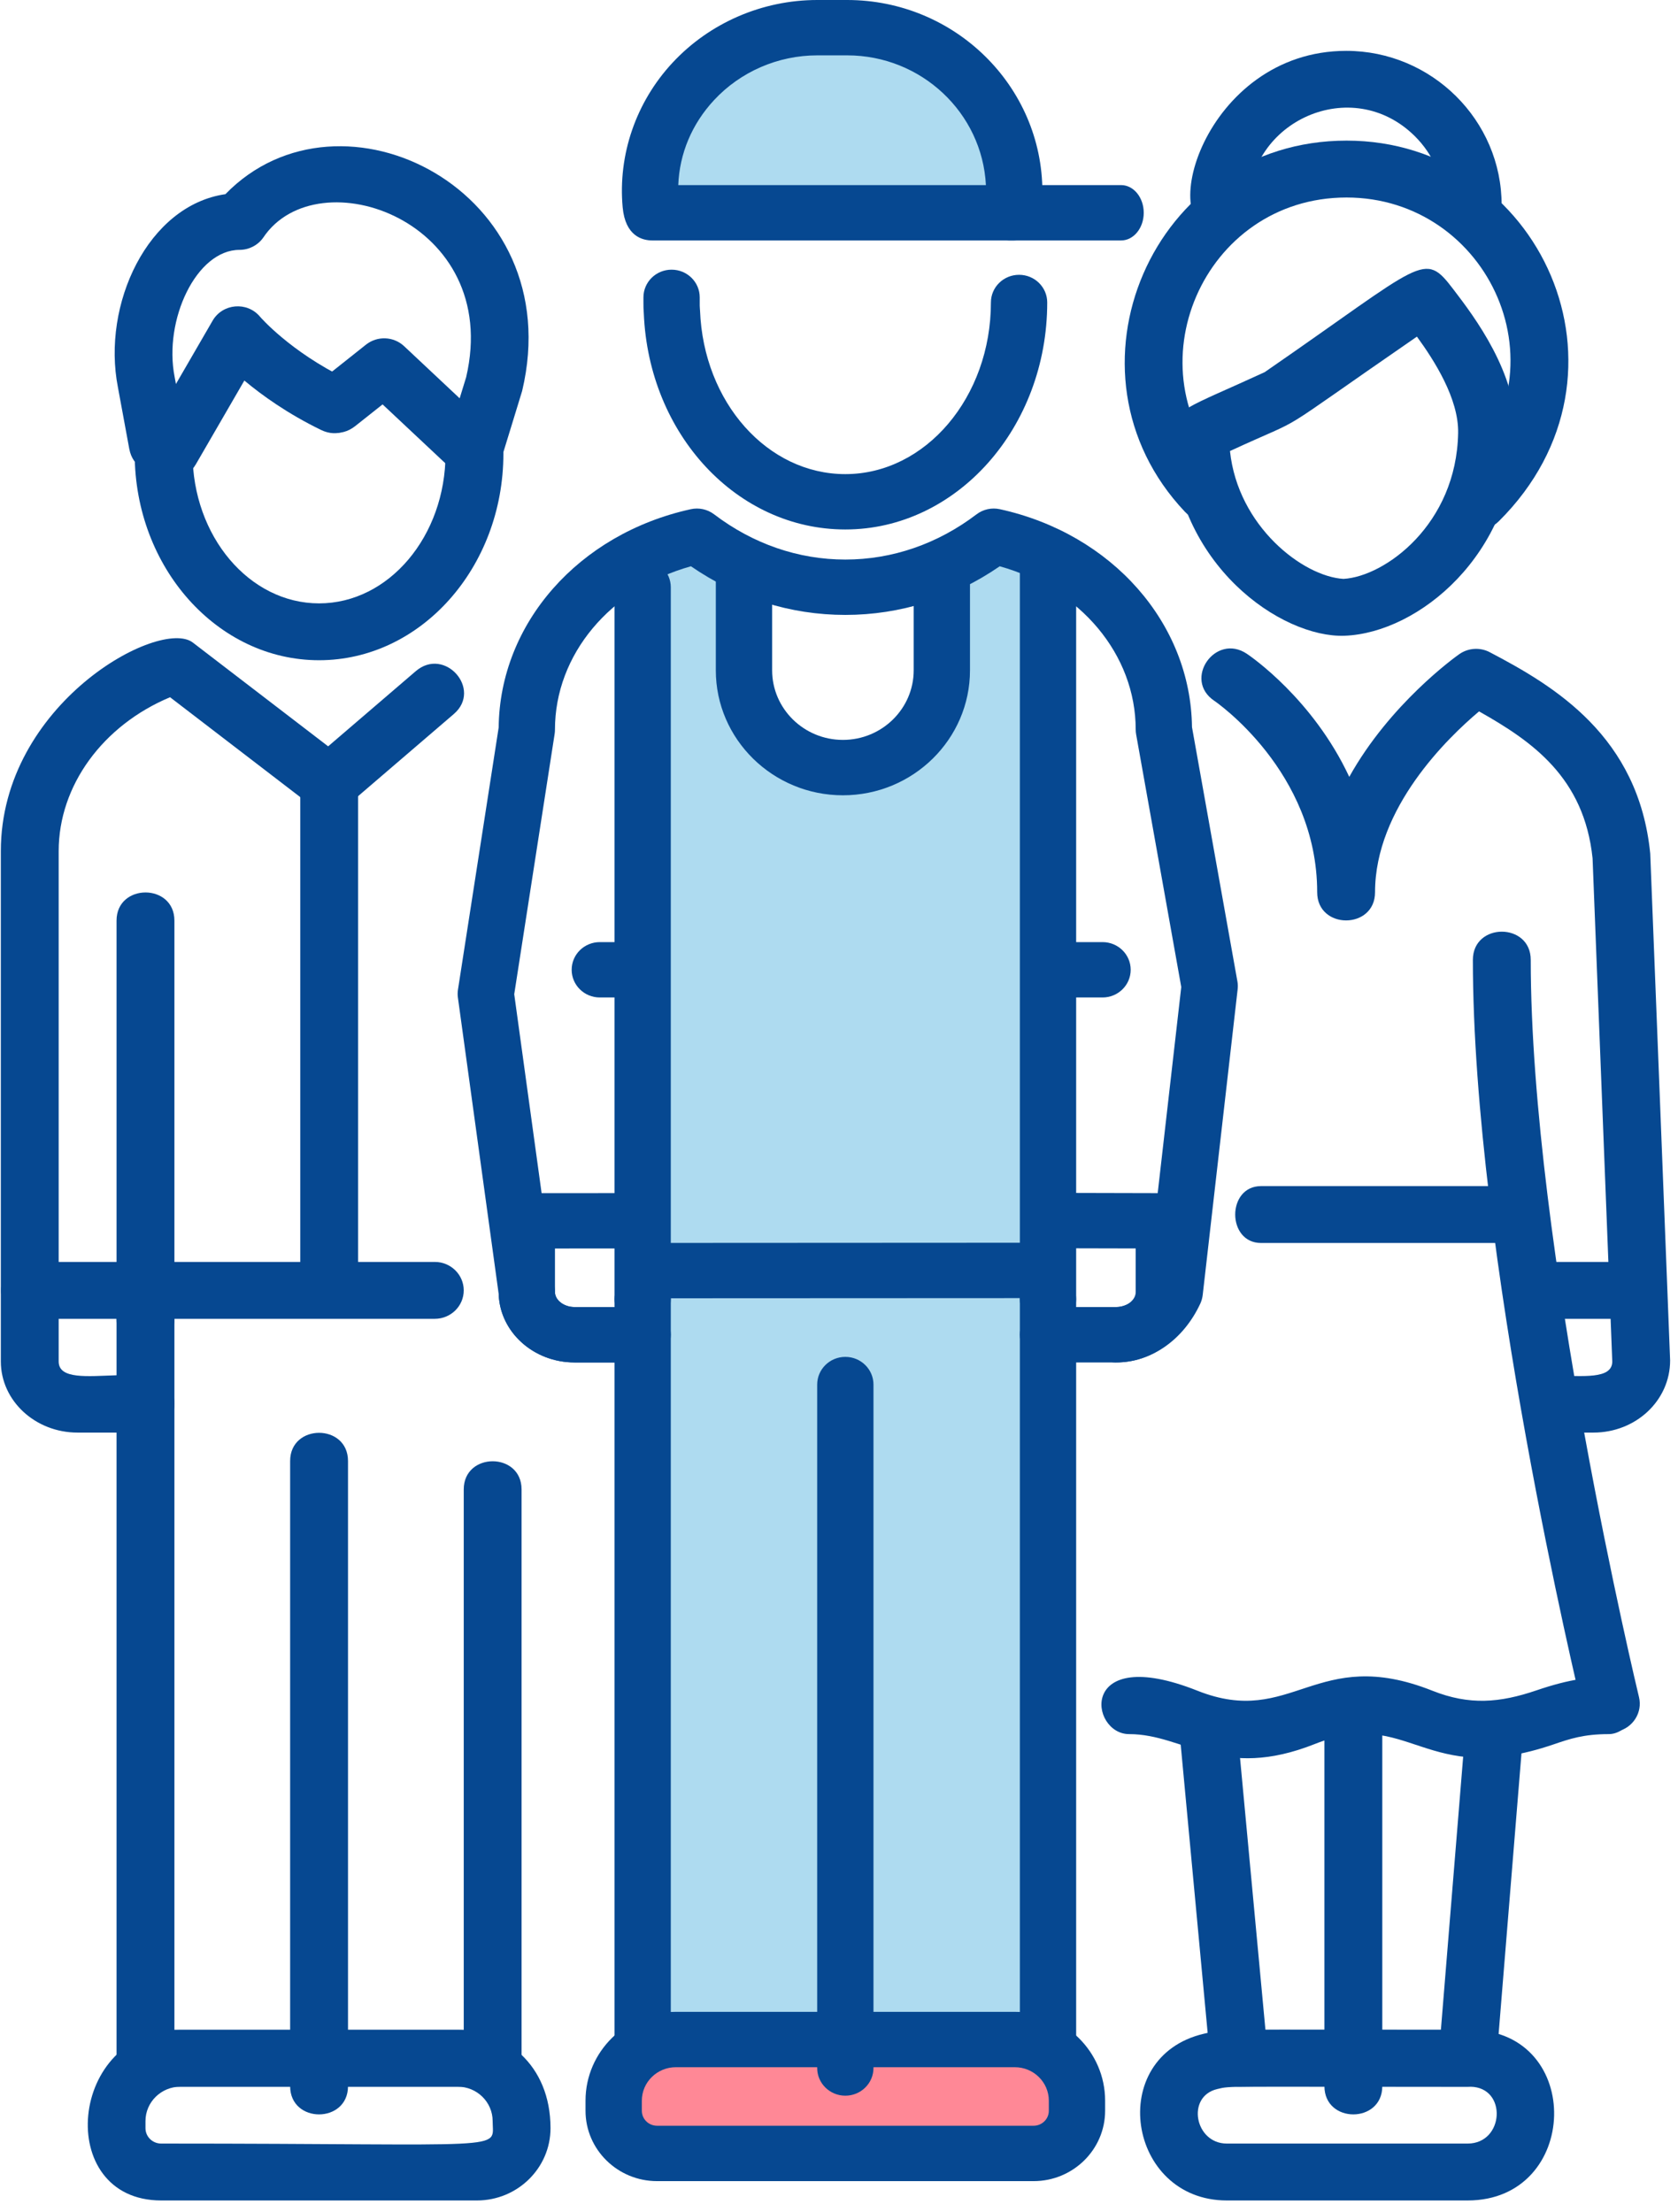
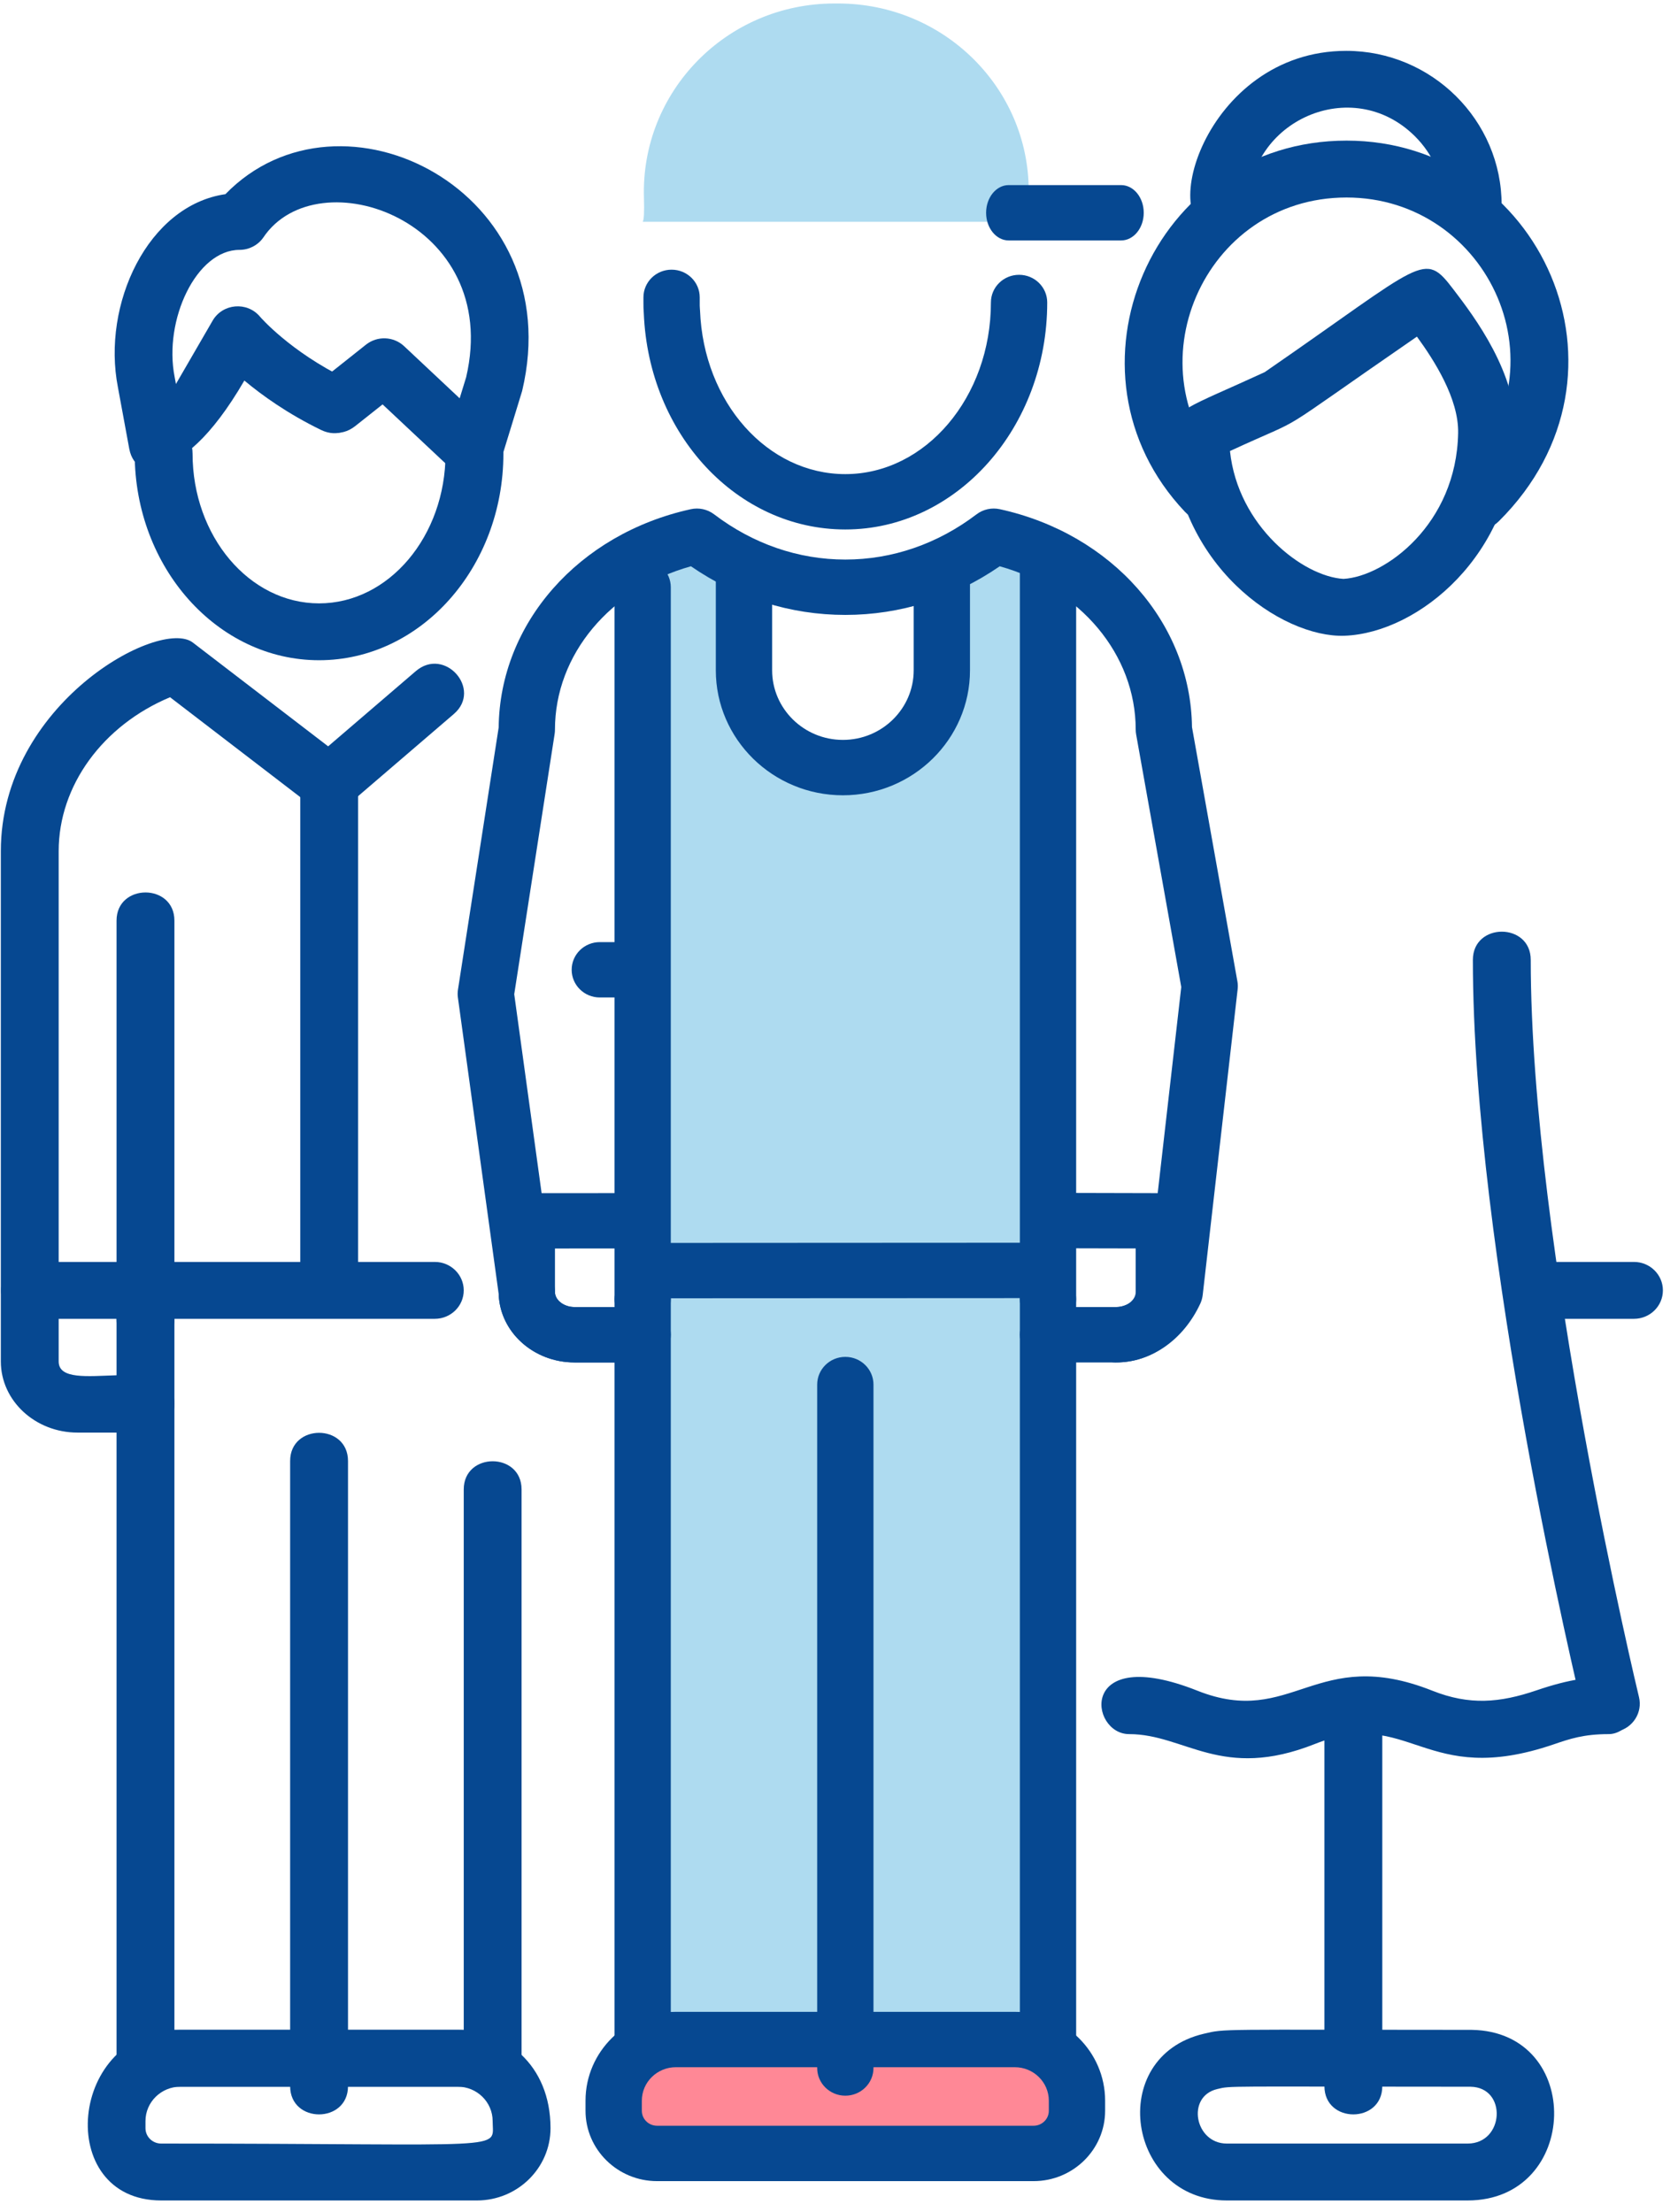
<svg xmlns="http://www.w3.org/2000/svg" width="66px" height="87px" viewBox="0 0 66 87" version="1.1">
  <title>apprenticeships</title>
  <desc>Created with Sketch.</desc>
  <g id="apprenticeships" stroke="none" stroke-width="1" fill="none" fill-rule="evenodd">
    <g id="Group-4">
      <g id="Group-2" transform="translate(18, 0)">
        <g id="Group">
          <path d="M7.276,21.414 L7.276,80.019 L23.221,80.019 L23.221,21.414 L20.564,21.04 L18.665,22.534 L18.665,26.266 C18.665,28.122 17.136,29.626 15.249,29.626 C13.362,29.626 11.832,28.122 11.832,26.266 L11.832,22.534 L7.276,21.414 Z" id="Fill-184" fill="#AEDBF0" />
          <path d="M7.276,8.722 L22.462,8.722 L22.462,7.512 C22.462,3.439 19.104,0.137 14.961,0.137 L14.824,0.137 C10.579,0.137 7.204,3.597 7.328,7.769 C7.344,8.31 7.332,8.668 7.276,8.722 Z" id="Fill-186" fill="#AEDBF0" />
          <path d="M25.897,53.579 C25.286,53.579 24.79,53.091 24.79,52.49 C24.79,51.888 25.286,51.401 25.897,51.401 C26.443,51.401 26.883,50.942 27.126,50.499 L28.462,38.815 L26.687,28.881 C26.676,28.819 26.67,28.756 26.67,28.693 C26.67,25.74 24.495,23.158 21.322,22.269 C19.501,23.523 17.412,24.182 15.249,24.182 C13.085,24.182 10.997,23.523 9.176,22.269 C6.003,23.158 3.828,25.74 3.828,28.693 C3.828,28.748 3.824,28.803 3.816,28.857 L2.226,39.098 L3.818,50.663 C3.825,50.712 3.828,50.761 3.828,50.81 C3.828,51.13 4.182,51.401 4.6,51.401 L7.277,51.401 C7.888,51.401 8.384,51.888 8.384,52.49 C8.384,53.091 7.888,53.579 7.277,53.579 L4.6,53.579 C2.983,53.579 1.662,52.381 1.615,50.892 L0.011,39.235 C-0.004,39.132 -0.003,39.027 0.012,38.925 L1.614,28.608 C1.656,24.519 4.751,20.997 9.169,20.025 C9.49,19.954 9.827,20.028 10.088,20.226 C11.618,21.39 13.403,22.005 15.249,22.005 C17.094,22.005 18.879,21.39 20.41,20.226 C20.67,20.028 21.006,19.954 21.329,20.025 C25.742,20.995 28.835,24.511 28.884,28.594 L30.67,38.593 C30.689,38.695 30.692,38.799 30.68,38.902 L29.305,50.931 C29.291,51.045 29.26,51.156 29.213,51.26 C28.551,52.69 27.281,53.579 25.897,53.579 Z" id="Fill-294" fill="#064891" />
          <path d="M15.249,20.822 C10.994,20.822 7.517,17.091 7.322,12.323 C7.309,12.177 7.308,12.043 7.308,11.895 L7.308,11.694 C7.308,11.092 7.804,10.605 8.415,10.605 C9.027,10.605 9.522,11.092 9.522,11.694 L9.522,11.895 C9.522,11.983 9.52,12.062 9.529,12.15 C9.531,12.171 9.533,12.192 9.534,12.213 C9.671,15.82 12.181,18.645 15.249,18.645 C18.406,18.645 20.975,15.617 20.975,11.895 C20.975,11.294 21.471,10.807 22.083,10.807 C22.694,10.807 23.19,11.294 23.19,11.895 C23.19,16.818 19.628,20.822 15.249,20.822 Z" id="Fill-295" fill="#064891" />
          <path d="M6.878,53.579 L4.6,53.579 C2.953,53.579 1.614,52.336 1.614,50.81 L1.614,48.01 C1.614,47.409 2.109,46.922 2.72,46.922 L7.086,46.92 L7.087,46.92 C7.698,46.92 8.194,47.407 8.194,48.008 C8.195,48.609 7.699,49.096 7.087,49.097 L3.828,49.098 L3.828,50.81 C3.828,51.13 4.182,51.401 4.6,51.401 L6.878,51.401 C7.489,51.401 7.985,51.888 7.985,52.49 C7.985,53.091 7.489,53.579 6.878,53.579 Z" id="Fill-296" fill="#064891" />
          <path d="M7.884,51.056 C7.272,51.056 6.777,50.569 6.776,49.968 C6.776,49.367 7.272,48.88 7.883,48.879 L22.889,48.871 L22.89,48.871 C23.501,48.871 23.996,49.359 23.997,49.959 C23.997,50.561 23.501,51.048 22.89,51.049 L7.884,51.056 L7.884,51.056 Z" id="Fill-297" fill="#064891" />
          <path d="M25.897,53.579 L23.221,53.579 C22.61,53.579 22.114,53.091 22.114,52.49 C22.114,51.888 22.61,51.401 23.221,51.401 L25.897,51.401 C26.316,51.401 26.67,51.13 26.67,50.81 L26.67,49.096 L23.684,49.089 C23.073,49.087 22.578,48.599 22.58,47.998 C22.581,47.397 23.077,46.912 23.687,46.912 C23.688,46.912 23.689,46.912 23.69,46.912 L27.78,46.922 C28.39,46.923 28.884,47.41 28.884,48.01 L28.884,50.81 C28.884,52.336 27.544,53.579 25.897,53.579 Z" id="Fill-298" fill="#064891" />
          <path d="M7.277,81.294 C6.665,81.294 6.17,80.807 6.17,80.206 L6.17,51.089 C6.17,50.489 6.665,50.001 7.277,50.001 C7.888,50.001 8.384,50.489 8.384,51.089 L8.384,80.206 C8.384,80.807 7.888,81.294 7.277,81.294 Z" id="Fill-299" fill="#064891" />
          <path d="M23.221,81.294 C22.61,81.294 22.114,80.807 22.114,80.206 L22.114,51.089 C22.114,50.489 22.61,50.001 23.221,50.001 C23.833,50.001 24.328,50.489 24.328,51.089 L24.328,80.206 C24.328,80.807 23.833,81.294 23.221,81.294 Z" id="Fill-300" fill="#064891" />
          <path d="M7.277,52.178 C6.665,52.178 6.17,51.691 6.17,51.089 L6.17,23.094 C6.17,22.492 6.665,22.005 7.277,22.005 C7.888,22.005 8.384,22.492 8.384,23.094 L8.384,51.089 C8.384,51.691 7.888,52.178 7.277,52.178 Z" id="Fill-301" fill="#064891" />
          <path d="M23.221,52.178 C22.61,52.178 22.114,51.691 22.114,51.089 L22.114,22.347 C22.114,21.745 22.61,21.258 23.221,21.258 C23.833,21.258 24.328,21.745 24.328,22.347 L24.328,51.089 C24.328,51.691 23.833,52.178 23.221,52.178 Z" id="Fill-302" fill="#064891" />
          <path d="M21.771,80.088 L8.578,80.088 C7.189,80.088 6.063,81.195 6.063,82.561 L6.063,82.841 C6.063,83.794 6.849,84.567 7.819,84.567 L22.53,84.567 C23.5,84.567 24.286,83.794 24.286,82.841 L24.286,82.561 C24.286,81.195 23.16,80.088 21.771,80.088 Z" id="Fill-187" fill="#FF8896" />
          <path d="M8.583,81.294 C7.845,81.294 7.245,81.885 7.245,82.61 L7.245,83.007 C7.245,83.332 7.513,83.596 7.844,83.596 L22.653,83.596 C22.984,83.596 23.253,83.332 23.253,83.007 L23.253,82.61 C23.253,81.885 22.653,81.294 21.915,81.294 L8.583,81.294 Z M22.653,85.774 L7.844,85.774 C6.293,85.774 5.03,84.533 5.03,83.007 L5.03,82.61 C5.03,80.684 6.624,79.117 8.583,79.117 L21.915,79.117 C23.874,79.117 25.467,80.684 25.467,82.61 L25.467,83.007 C25.467,84.533 24.205,85.774 22.653,85.774 L22.653,85.774 Z" id="Fill-303" fill="#064891" />
          <path d="M15.249,82.414 C14.637,82.414 14.142,81.927 14.142,81.326 L14.142,54.449 C14.142,53.848 14.637,53.36 15.249,53.36 C15.86,53.36 16.356,53.848 16.356,54.449 L16.356,81.326 C16.356,81.927 15.86,82.414 15.249,82.414 Z" id="Fill-304" fill="#064891" />
          <path d="M15.154,31.275 C12.398,31.275 10.155,29.07 10.155,26.36 L10.155,22.72 C10.155,22.119 10.651,21.632 11.263,21.632 C11.874,21.632 12.37,22.119 12.37,22.72 L12.37,26.36 C12.37,27.869 13.619,29.097 15.154,29.097 C16.689,29.097 17.938,27.869 17.938,26.36 L17.938,22.72 C17.938,22.119 18.434,21.632 19.045,21.632 C19.657,21.632 20.152,22.119 20.152,22.72 L20.152,26.36 C20.152,29.07 17.91,31.275 15.154,31.275 Z" id="Fill-305" fill="#064891" />
-           <path d="M8.678,7.279 L20.778,7.279 C20.634,4.442 18.242,2.177 15.321,2.177 L14.144,2.177 C12.605,2.177 11.126,2.818 10.087,3.936 C9.213,4.875 8.725,6.043 8.678,7.279 Z M21.893,9.456 L7.656,9.456 C7.266,9.456 6.595,9.287 6.491,8.153 C6.302,6.083 7.017,4.01 8.453,2.466 C9.91,0.899 11.984,-2.29150032e-13 14.144,-2.29150032e-13 L15.321,-2.29150032e-13 C19.555,-2.29150032e-13 23,3.387 23,7.549 L23,8.368 C23,8.969 22.504,9.456 21.893,9.456 L21.893,9.456 Z" id="Fill-306" fill="#064891" />
          <path d="M26.096,9.456 L21.675,9.456 C21.184,9.456 20.786,8.969 20.786,8.368 C20.786,7.767 21.184,7.279 21.675,7.279 L26.096,7.279 C26.588,7.279 26.986,7.767 26.986,8.368 C26.986,8.969 26.588,9.456 26.096,9.456 Z" id="Fill-307" fill="#064891" />
-           <path d="M25.366,39.226 L23.885,39.226 C23.274,39.226 22.778,38.738 22.778,38.137 C22.778,37.536 23.274,37.049 23.885,37.049 L25.366,37.049 C25.978,37.049 26.473,37.536 26.473,38.137 C26.473,38.738 25.978,39.226 25.366,39.226 Z" id="Fill-323" fill="#064891" />
          <path d="M7.072,39.226 L5.592,39.226 C4.98,39.226 4.485,38.738 4.485,38.137 C4.485,37.536 4.98,37.049 5.592,37.049 L7.072,37.049 C7.684,37.049 8.179,37.536 8.179,38.137 C8.179,38.738 7.684,39.226 7.072,39.226 Z" id="Fill-324" fill="#064891" />
        </g>
      </g>
      <g id="Group-3" transform="translate(0, 2)" fill="#064891">
        <path d="M12.55,23.964 C8.551,23.964 5.298,20.318 5.298,15.837 C5.298,14.359 7.574,14.357 7.574,15.837 C7.574,19.085 9.806,21.728 12.55,21.728 C15.293,21.728 17.524,19.085 17.524,15.837 C17.524,14.359 19.8,14.357 19.8,15.837 C19.8,20.318 16.547,23.964 12.55,23.964" id="Fill-213" />
        <path d="M19.377,80.06 L5.722,80.06 C5.094,80.06 4.584,79.56 4.584,78.942 L4.584,49.863 C4.584,48.386 6.86,48.383 6.86,49.863 L6.86,77.824 L18.24,77.824 L18.24,56.574 C18.24,55.096 20.515,55.094 20.515,56.574 L20.515,78.942 C20.515,79.56 20.006,80.06 19.377,80.06" id="Fill-214" />
        <path d="M4.584,49.863 L4.584,34.205 C4.584,32.728 6.86,32.726 6.86,34.205 L6.86,49.863 C6.86,51.341 4.584,51.343 4.584,49.863" id="Fill-215" />
        <path d="M11.412,80.04 L11.412,55.455 C11.412,53.978 13.688,53.976 13.688,55.455 L13.688,80.04 C13.688,81.518 11.412,81.521 11.412,80.04" id="Fill-216" />
        <path d="M7.097,80.06 C6.339,80.06 5.722,80.667 5.722,81.412 L5.722,81.692 C5.722,82.026 5.999,82.297 6.338,82.297 C20.256,82.297 19.377,82.605 19.377,81.412 C19.377,80.667 18.761,80.06 18.002,80.06 L7.097,80.06 Z M18.761,84.534 L6.338,84.534 C2.11,84.534 2.668,77.824 7.097,77.824 L18.002,77.824 C19.841,77.824 21.653,79.17 21.653,81.692 C21.653,83.259 20.355,84.534 18.761,84.534 L18.761,84.534 Z" id="Fill-217" />
        <path d="M17.102,49.863 L1.171,49.863 C-0.333,49.863 -0.336,47.626 1.171,47.626 L17.102,47.626 C17.73,47.626 18.24,48.127 18.24,48.745 C18.24,49.363 17.73,49.863 17.102,49.863" id="Fill-218" />
        <path d="M5.722,54.337 L3.048,54.337 C1.385,54.337 0.033,53.083 0.033,51.541 L0.033,31.47 C0.033,25.672 6.29,22.278 7.583,23.268 L12.907,27.35 L16.353,24.394 C17.491,23.419 18.98,25.109 17.85,26.079 L13.696,29.643 C13.285,29.995 12.677,30.011 12.247,29.682 L6.689,25.419 C4.046,26.524 2.308,28.892 2.308,31.47 L2.308,51.541 C2.308,52.964 6.86,51.006 6.86,53.218 C6.86,53.836 6.35,54.337 5.722,54.337" id="Fill-219" />
-         <path d="M57.725,80.06 L48.735,80.06 C48.148,80.06 47.656,79.62 47.603,79.044 L46.435,66.556 C46.297,65.087 48.563,64.873 48.701,66.351 L49.773,77.824 L56.674,77.824 L57.627,66.141 C57.746,64.659 60.015,64.849 59.895,66.318 L58.859,79.031 C58.812,79.613 58.319,80.06 57.725,80.06" id="Fill-221" />
        <path d="M62.251,65.258 C62.074,64.528 57.932,47.253 57.932,35.748 C57.932,34.27 60.208,34.268 60.208,35.748 C60.208,46.993 64.422,64.565 64.466,64.741 C64.611,65.342 64.232,65.945 63.621,66.088 C62.999,66.23 62.395,65.852 62.251,65.258" id="Fill-222" />
        <path d="M52.093,80.04 L52.093,65.279 C52.093,63.801 54.369,63.799 54.369,65.279 L54.369,80.04 C54.369,81.518 52.093,81.521 52.093,80.04" id="Fill-223" />
        <path d="M47.877,80.153 C46.645,80.445 46.996,82.297 48.252,82.297 L57.726,82.297 C59.17,82.297 59.29,80.085 57.839,80.062 C47.991,80.06 48.446,80.019 47.877,80.153 Z M57.726,84.534 L48.252,84.534 C44.341,84.534 43.475,78.892 47.346,77.979 C48.219,77.772 47.819,77.824 57.883,77.825 C62.323,77.895 62.146,84.534 57.726,84.534 L57.726,84.534 Z" id="Fill-224" />
-         <path d="M62.675,54.337 L61.196,54.337 C59.693,54.337 59.69,52.1 61.196,52.1 C62.221,52.1 63.415,52.258 63.415,51.541 L62.64,31.755 C62.309,28.57 60.263,27.152 58.175,25.976 C56.948,27.008 54.084,29.77 54.084,33.087 C54.084,34.565 51.808,34.567 51.808,33.087 C51.808,28.328 47.802,25.586 47.761,25.559 C46.518,24.725 47.802,22.878 49.043,23.711 C49.189,23.808 51.641,25.487 53.07,28.551 C54.67,25.677 57.239,23.836 57.396,23.726 C57.748,23.478 58.212,23.448 58.593,23.647 C61.15,24.986 64.451,26.957 64.908,31.569 C64.913,31.616 65.688,51.451 65.69,51.498 C65.691,53.083 64.338,54.337 62.675,54.337" id="Fill-225" />
        <path d="M64.268,49.863 L60.912,49.863 C59.408,49.863 59.406,47.626 60.912,47.626 L64.268,47.626 C64.896,47.626 65.406,48.127 65.406,48.745 C65.406,49.363 64.896,49.863 64.268,49.863" id="Fill-239" />
        <path d="M51.723,66.581 C48.043,68.044 46.618,66.195 44.411,66.195 C42.842,66.195 42.385,62.614 47.103,64.49 C50.837,65.971 51.75,62.665 56.343,64.49 C57.796,65.066 58.984,64.969 60.441,64.472 C65.62,62.701 64.665,66.195 63.274,66.195 C62.288,66.195 61.741,66.382 61.107,66.599 C56.005,68.339 55.458,65.098 51.723,66.581" id="Fill-246" />
        <path d="M11.81,48.372 L11.81,28.8 C11.81,27.322 14.085,27.32 14.085,28.8 L14.085,48.372 C14.085,49.85 11.81,49.852 11.81,48.372" id="Fill-247" />
-         <path d="M59.508,46.881 L49.601,46.881 C48.246,46.881 48.244,44.644 49.601,44.644 L59.508,44.644 C60.073,44.644 60.532,45.145 60.532,45.762 C60.532,46.38 60.073,46.881 59.508,46.881" id="Fill-250" />
        <path d="M52.952,0 C56.312,0 59.07,2.731 59.063,6.072 C59.061,6.689 58.552,7.188 57.925,7.188 C57.924,7.188 57.923,7.188 57.922,7.188 C57.293,7.186 56.785,6.684 56.787,6.067 C56.789,5.044 56.382,4.078 55.641,3.347 C53.164,0.907 49.109,2.772 49.118,6.067 C49.12,6.684 48.611,7.186 47.983,7.188 C45.31,7.195 47.335,0 52.952,0" id="Fill-251" />
        <path d="M48.378,15.737 C48.689,18.696 51.247,20.672 52.843,20.765 C54.475,20.672 57.288,18.621 57.352,15.027 C57.378,13.678 56.411,12.171 55.731,11.238 C49.63,15.445 51.721,14.194 48.378,15.737 Z M46.06,15.108 C46.028,14.122 46.72,14.031 49.742,12.636 C56.063,8.277 55.988,7.835 57.174,9.391 C57.985,10.454 59.672,12.667 59.628,15.067 C59.541,19.806 55.799,22.89 52.887,23.001 C50.417,23.091 46.22,20.241 46.06,15.108 L46.06,15.108 Z" id="Fill-252" />
        <path d="M57.341,16.918 C61.767,12.52 58.533,5.767 52.963,5.767 C47.317,5.767 44.41,12.522 48.271,16.602 C49.299,17.687 47.625,19.207 46.605,18.125 C41.415,12.644 45.309,3.53 52.963,3.53 C60.558,3.53 64.795,12.688 58.96,18.491 C57.902,19.541 56.283,17.971 57.341,16.918" id="Fill-253" />
        <path d="M17.514,15.503 L18.335,12.834 C19.771,6.679 12.482,4.145 10.35,7.35 C10.138,7.648 9.791,7.826 9.421,7.826 C7.723,7.826 6.429,10.585 6.868,12.82 L7.317,15.251 C7.583,16.696 5.353,17.108 5.084,15.649 L4.638,13.23 C3.998,9.97 5.814,6.077 8.866,5.636 C13.396,0.973 22.414,5.49 20.537,13.375 C20.523,13.431 19.703,16.091 19.686,16.148 C19.253,17.559 17.079,16.915 17.514,15.503" id="Fill-254" />
-         <path d="M5.731,15.153 L8.363,10.61 C8.754,9.935 9.717,9.845 10.227,10.454 C10.235,10.465 11.402,11.822 13.632,12.908 C14.976,13.563 13.969,15.56 12.625,14.907 C11.31,14.267 10.303,13.544 9.611,12.965 L7.704,16.257 C6.961,17.536 4.989,16.436 5.731,15.153" id="Fill-255" />
+         <path d="M5.731,15.153 L8.363,10.61 C8.754,9.935 9.717,9.845 10.227,10.454 C10.235,10.465 11.402,11.822 13.632,12.908 C14.976,13.563 13.969,15.56 12.625,14.907 C11.31,14.267 10.303,13.544 9.611,12.965 C6.961,17.536 4.989,16.436 5.731,15.153" id="Fill-255" />
        <path d="M17.456,16.162 L15.048,13.903 L13.973,14.755 C12.804,15.682 11.382,13.946 12.548,13.02 L14.397,11.552 C14.841,11.201 15.481,11.226 15.894,11.613 L19.023,14.549 C20.108,15.567 18.54,17.18 17.456,16.162" id="Fill-256" />
      </g>
    </g>
  </g>
</svg>